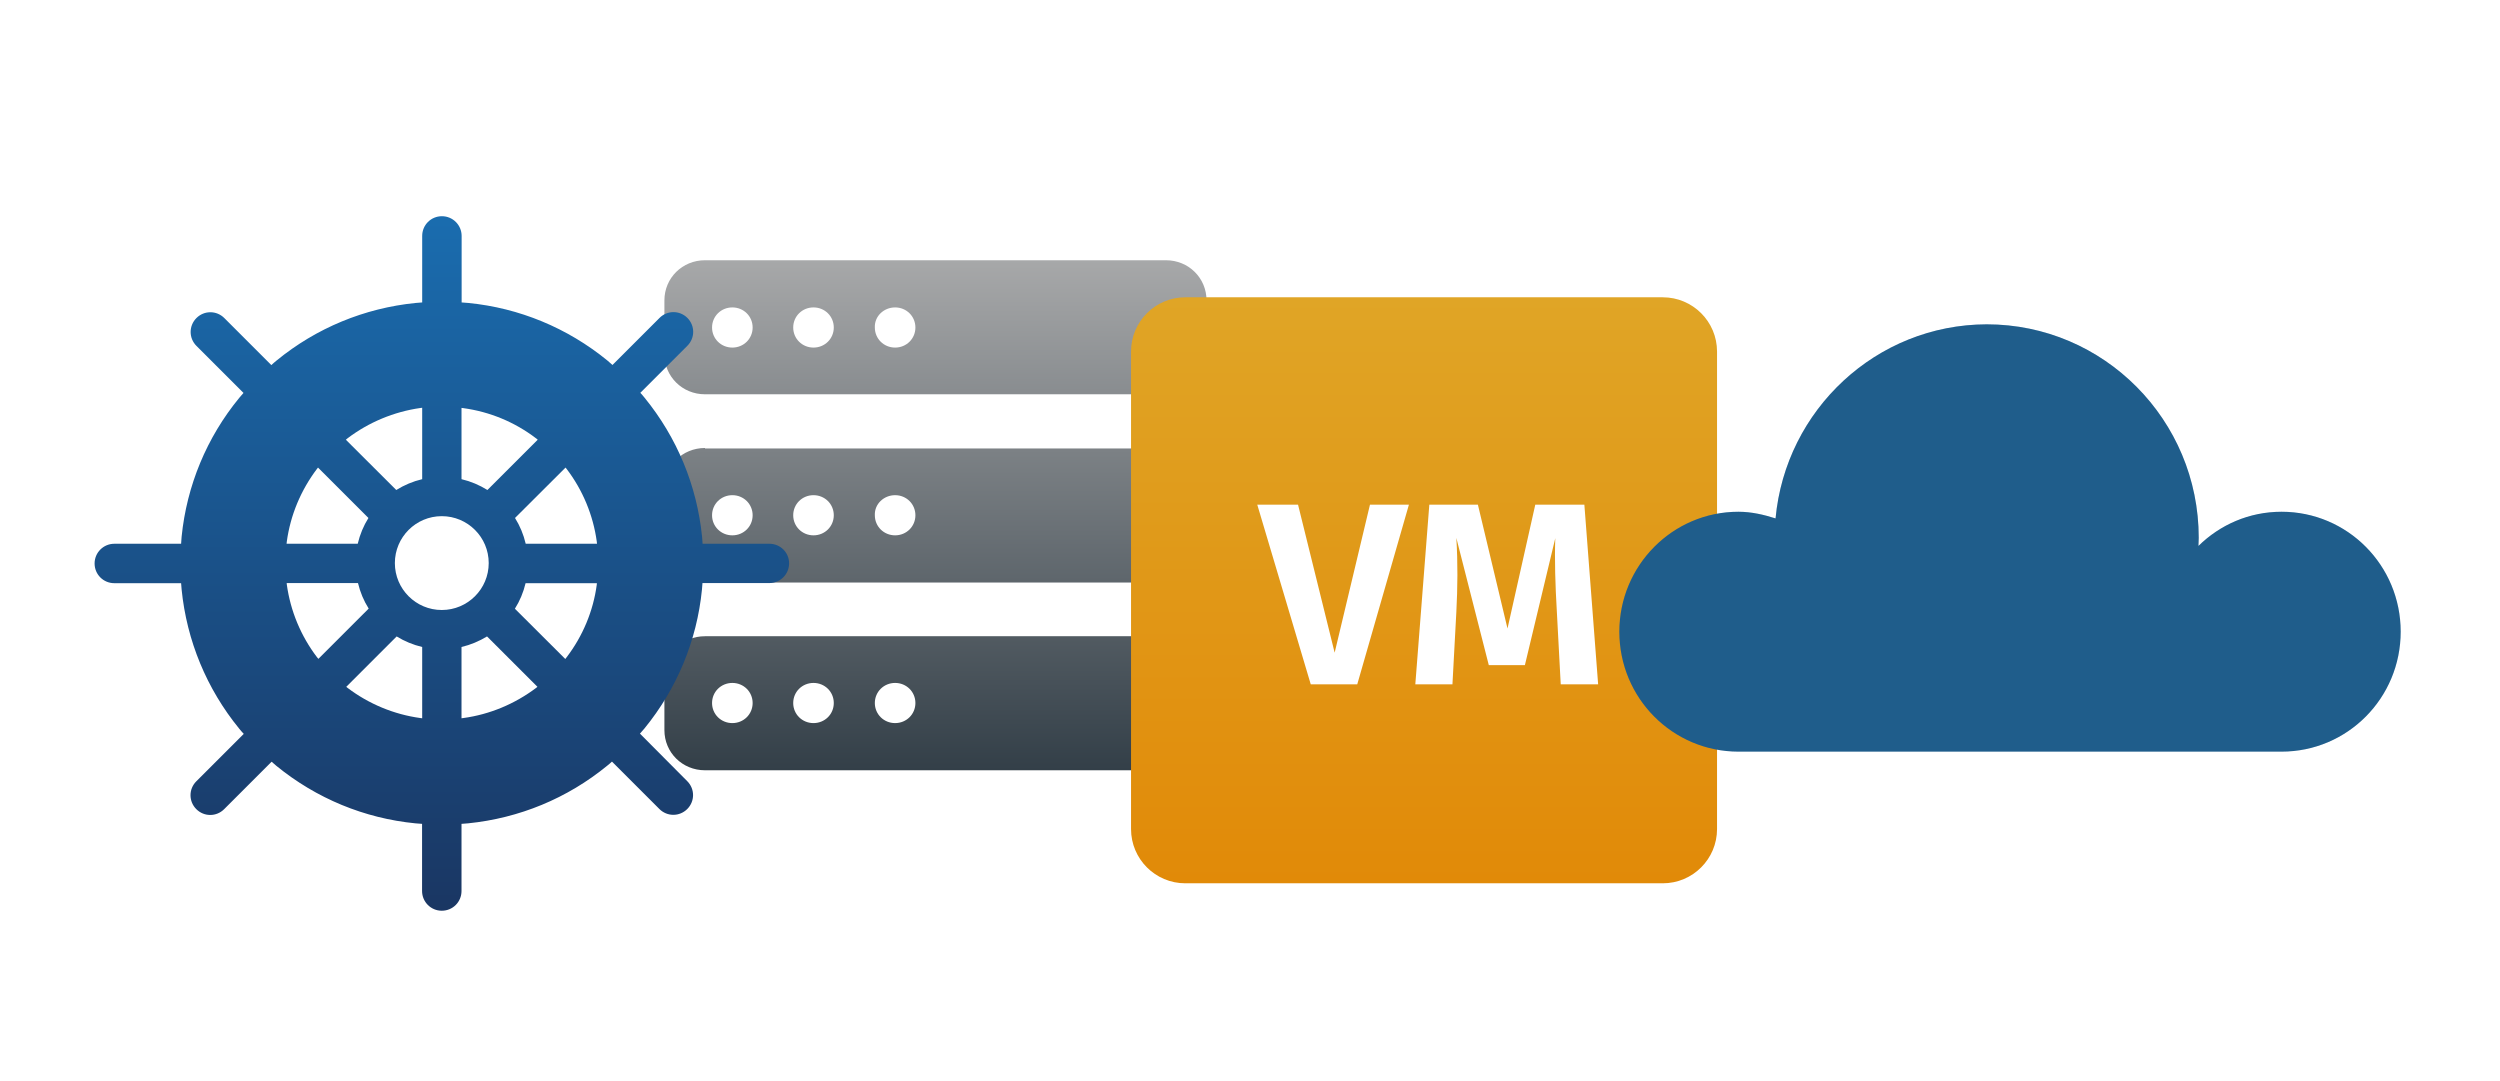
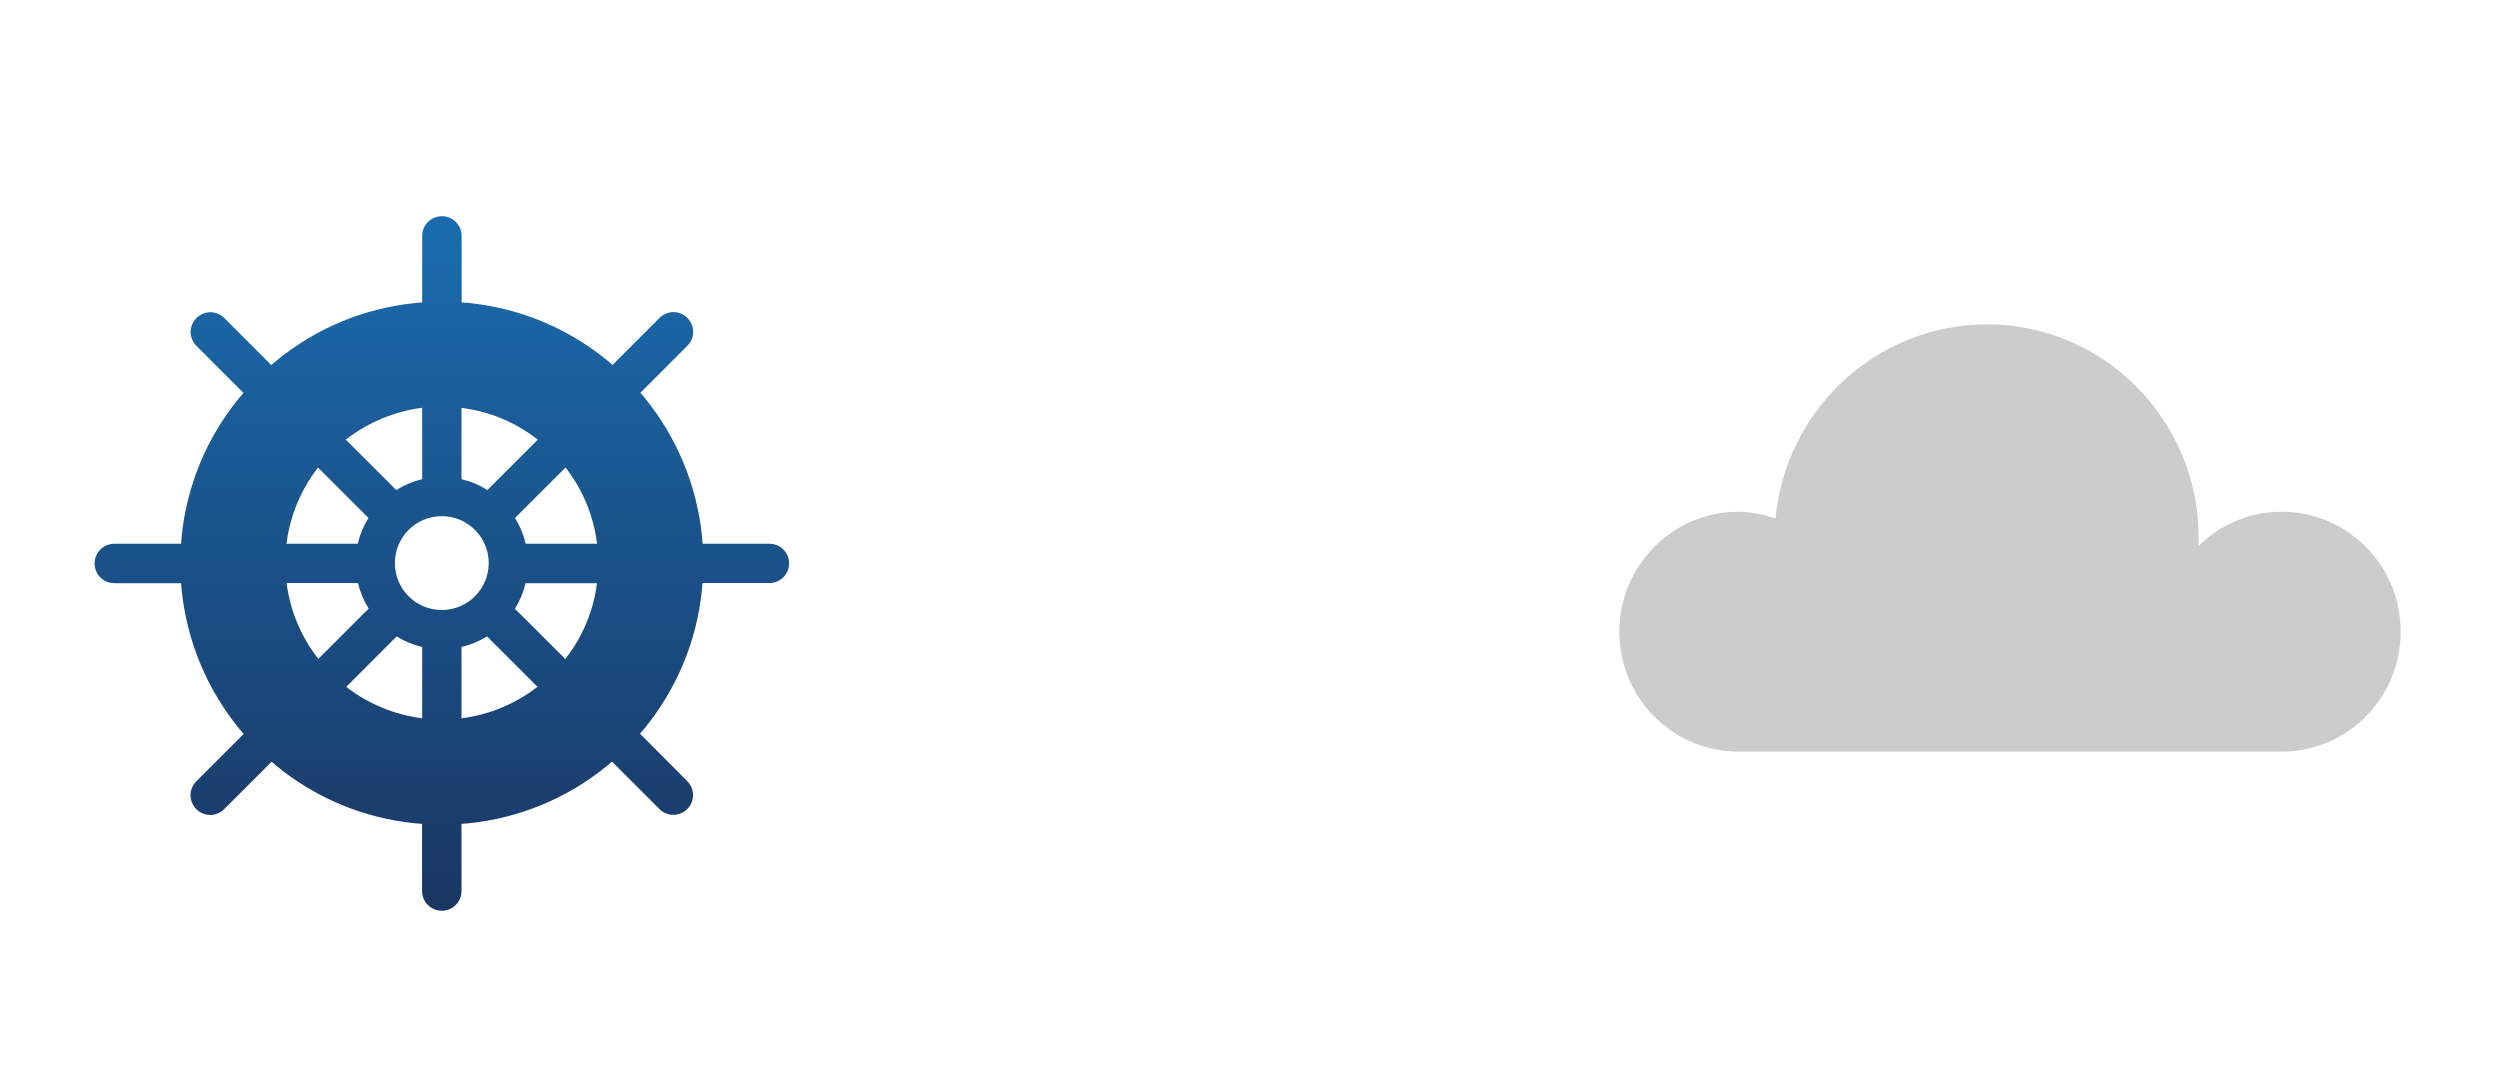
<svg xmlns="http://www.w3.org/2000/svg" width="185" height="80" viewBox="0 0 185 80" fill="none">
  <g clip-path="url(#clip0_207_2210)">
-     <path d="M52.169 19.258C50.493 19.258 49.166 20.571 49.166 22.23V26.205C49.166 27.864 50.493 29.177 52.169 29.177H86.28C87.956 29.177 89.283 27.864 89.283 26.205V22.23C89.283 20.571 87.956 19.258 86.28 19.258H52.169ZM54.194 22.749C55.032 22.749 55.695 23.405 55.695 24.235C55.695 25.064 55.032 25.721 54.194 25.721C53.356 25.721 52.692 25.064 52.692 24.235C52.692 23.405 53.356 22.749 54.194 22.749ZM60.199 22.749C61.037 22.749 61.7 23.405 61.7 24.235C61.7 25.064 61.037 25.721 60.199 25.721C59.361 25.721 58.698 25.064 58.698 24.235C58.698 23.405 59.361 22.749 60.199 22.749ZM66.239 22.749C67.077 22.749 67.74 23.405 67.74 24.235C67.74 25.064 67.077 25.721 66.239 25.721C65.401 25.721 64.738 25.064 64.738 24.235C64.703 23.405 65.401 22.749 66.239 22.749ZM52.169 33.152C50.493 33.152 49.166 34.465 49.166 36.124V40.099C49.166 41.758 50.493 43.106 52.169 43.106H86.28C87.956 43.106 89.283 41.793 89.283 40.134V36.159C89.283 34.5 87.956 33.187 86.28 33.187H52.169V33.152ZM54.194 36.643C55.032 36.643 55.695 37.3 55.695 38.129C55.695 38.959 55.032 39.615 54.194 39.615C53.356 39.615 52.692 38.959 52.692 38.129C52.692 37.3 53.356 36.643 54.194 36.643ZM60.199 36.643C61.037 36.643 61.7 37.3 61.7 38.129C61.7 38.959 61.037 39.615 60.199 39.615C59.361 39.615 58.698 38.959 58.698 38.129C58.698 37.3 59.361 36.643 60.199 36.643ZM66.239 36.643C67.077 36.643 67.74 37.3 67.74 38.129C67.74 38.959 67.077 39.615 66.239 39.615C65.401 39.615 64.738 38.959 64.738 38.129C64.703 37.3 65.401 36.643 66.239 36.643ZM52.169 47.081C50.493 47.081 49.166 48.394 49.166 50.053V54.028C49.166 55.687 50.493 57 52.169 57H86.28C87.956 57 89.283 55.687 89.283 54.028V50.053C89.283 48.394 87.956 47.081 86.28 47.081H52.169ZM54.194 50.537C55.032 50.537 55.695 51.194 55.695 52.023C55.695 52.853 55.032 53.509 54.194 53.509C53.356 53.509 52.692 52.853 52.692 52.023C52.692 51.194 53.356 50.537 54.194 50.537ZM60.199 50.537C61.037 50.537 61.7 51.194 61.7 52.023C61.7 52.853 61.037 53.509 60.199 53.509C59.361 53.509 58.698 52.853 58.698 52.023C58.698 51.194 59.361 50.537 60.199 50.537ZM66.239 50.537C67.077 50.537 67.74 51.194 67.74 52.023C67.74 52.853 67.077 53.509 66.239 53.509C65.401 53.509 64.738 52.853 64.738 52.023C64.738 51.194 65.401 50.537 66.239 50.537Z" fill="url(#paint0_linear_207_2210)" />
-   </g>
-   <path fill-rule="evenodd" clip-rule="evenodd" d="M123.046 22C125.263 22 127.061 23.798 127.061 26.015V61.349C127.061 63.566 125.263 65.364 123.046 65.364H87.712C85.495 65.364 83.697 63.566 83.697 61.349V26.015C83.697 23.798 85.495 22 87.712 22H123.046ZM101.378 37.344H104.26L100.436 50.642H96.996L93.037 37.344H96.055L98.764 48.298L101.378 37.344ZM113.611 37.344H117.243L118.262 50.642H115.494L115.206 45.242C115.091 43.34 115.033 41.341 115.091 39.823L112.842 49.22H110.171L107.769 39.804C107.884 41.668 107.865 43.436 107.769 45.3L107.481 50.642H104.733L105.77 37.344H109.364L111.555 46.51L113.611 37.344Z" fill="url(#paint1_linear_207_2210)" />
-   <path d="M128.645 55.62H168.837C173.712 55.62 177.65 51.654 177.65 46.745C177.65 41.836 173.712 37.87 168.837 37.87C166.431 37.87 164.281 38.834 162.685 40.399C162.685 40.206 162.706 40.014 162.706 39.799C162.706 31.074 155.681 24 147.017 24C138.842 24.021 132.136 30.324 131.391 38.363C130.519 38.084 129.603 37.87 128.645 37.87C123.77 37.87 119.832 41.857 119.832 46.745C119.832 51.654 123.77 55.62 128.645 55.62Z" fill="#2774AE" />
+     </g>
  <path d="M128.645 55.62H168.837C173.712 55.62 177.65 51.654 177.65 46.745C177.65 41.836 173.712 37.87 168.837 37.87C166.431 37.87 164.281 38.834 162.685 40.399C162.685 40.206 162.706 40.014 162.706 39.799C162.706 31.074 155.681 24 147.017 24C138.842 24.021 132.136 30.324 131.391 38.363C130.519 38.084 129.603 37.87 128.645 37.87C123.77 37.87 119.832 41.857 119.832 46.745C119.832 51.654 123.77 55.62 128.645 55.62Z" fill="black" fill-opacity="0.2" />
  <path d="M56.934 40.238H51.992C51.983 40.066 51.973 39.894 51.954 39.722C51.573 35.936 50.103 32.378 47.69 29.421C47.594 29.297 47.489 29.182 47.384 29.068L50.867 25.586C51.439 25.014 51.439 24.098 50.867 23.526C50.294 22.954 49.378 22.954 48.806 23.526L45.324 27.008C45.2 26.893 45.066 26.779 44.942 26.674C41.984 24.26 38.426 22.791 34.657 22.419C34.495 22.4 34.324 22.391 34.161 22.381V17.459C34.161 16.658 33.513 16 32.702 16C31.891 16 31.242 16.649 31.242 17.459V22.381C31.08 22.391 30.908 22.4 30.756 22.419C26.968 22.801 23.409 24.27 20.462 26.683C20.328 26.788 20.204 26.903 20.08 27.017L16.598 23.535C16.025 22.963 15.109 22.963 14.537 23.535C13.964 24.108 13.964 25.023 14.537 25.596L18.019 29.077C17.914 29.192 17.809 29.316 17.714 29.43C15.291 32.378 13.821 35.936 13.44 39.713C13.421 39.885 13.411 40.066 13.402 40.238H8.46C7.658 40.238 7 40.886 7 41.697C7 42.508 7.649 43.156 8.46 43.156H13.402C13.411 43.309 13.421 43.471 13.44 43.624C13.821 47.411 15.291 50.968 17.704 53.925C17.809 54.059 17.924 54.183 18.038 54.307L14.527 57.817C13.955 58.389 13.955 59.305 14.527 59.877C14.814 60.164 15.186 60.307 15.558 60.307C15.93 60.307 16.302 60.164 16.588 59.877L20.099 56.367C20.223 56.472 20.337 56.577 20.452 56.673C23.409 59.086 26.968 60.555 30.736 60.927C30.899 60.946 31.07 60.955 31.233 60.965V65.934C31.233 66.736 31.881 67.394 32.692 67.394C33.503 67.394 34.152 66.745 34.152 65.934V60.965C34.314 60.955 34.486 60.946 34.638 60.927C38.426 60.545 41.984 59.076 44.932 56.663C45.056 56.568 45.171 56.463 45.285 56.358L48.796 59.868C49.083 60.154 49.455 60.297 49.827 60.297C50.199 60.297 50.571 60.154 50.857 59.868C51.429 59.296 51.429 58.38 50.857 57.808L47.356 54.288C47.47 54.164 47.585 54.03 47.69 53.906C50.094 50.959 51.573 47.401 51.945 43.624C51.964 43.471 51.973 43.309 51.983 43.147H56.934C57.736 43.147 58.394 42.498 58.394 41.687C58.394 40.886 57.745 40.238 56.934 40.238ZM41.927 48.641C41.899 48.679 41.861 48.727 41.832 48.765L38.102 45.045C38.464 44.473 38.731 43.834 38.893 43.156H44.169C44.16 43.194 44.16 43.233 44.16 43.271C43.902 45.207 43.129 47.067 41.927 48.641ZM32.692 45.14C30.775 45.14 29.22 43.586 29.22 41.668C29.22 39.751 30.775 38.196 32.692 38.196C34.61 38.196 36.165 39.751 36.165 41.668C36.165 43.586 34.61 45.14 32.692 45.14ZM21.206 40.238C21.215 40.18 21.215 40.123 21.225 40.066C21.492 38.12 22.265 36.27 23.457 34.696C23.486 34.667 23.505 34.629 23.533 34.6L27.264 38.33C26.901 38.912 26.634 39.551 26.472 40.238H21.206ZM41.851 34.6C41.88 34.638 41.908 34.667 41.927 34.696C43.12 36.26 43.893 38.12 44.16 40.066C44.169 40.123 44.169 40.18 44.179 40.238H38.903C38.741 39.551 38.474 38.912 38.111 38.33L41.851 34.6ZM39.666 32.435C39.714 32.464 39.752 32.502 39.79 32.54L36.069 36.26C35.487 35.898 34.839 35.621 34.152 35.459V30.184C34.2 30.193 34.247 30.193 34.295 30.203C36.241 30.47 38.092 31.233 39.666 32.435ZM31.099 30.193C31.147 30.184 31.194 30.184 31.242 30.174V35.459C30.555 35.621 29.906 35.898 29.324 36.26L25.594 32.54C25.642 32.502 25.68 32.473 25.718 32.435C27.292 31.243 29.153 30.47 31.099 30.193ZM21.215 43.147H26.491C26.653 43.824 26.92 44.463 27.283 45.035L23.562 48.755C23.524 48.708 23.495 48.67 23.457 48.632C22.265 47.067 21.492 45.207 21.225 43.261C21.215 43.223 21.215 43.185 21.215 43.147ZM25.718 50.902C25.68 50.873 25.651 50.844 25.623 50.825L29.353 47.096C29.925 47.449 30.565 47.716 31.242 47.878V53.153C31.194 53.143 31.147 53.143 31.099 53.134C29.153 52.867 27.292 52.094 25.718 50.902ZM34.295 53.134C34.247 53.143 34.2 53.143 34.152 53.153V47.878C34.829 47.716 35.459 47.449 36.041 47.096L39.771 50.825C39.733 50.854 39.704 50.883 39.676 50.902C38.092 52.094 36.241 52.867 34.295 53.134Z" fill="url(#paint2_linear_207_2210)" />
  <defs>
    <linearGradient id="paint0_linear_207_2210" x1="69.224" y1="19.258" x2="69.224" y2="57" gradientUnits="userSpaceOnUse">
      <stop stop-color="#A7A8A9" />
      <stop offset="1" stop-color="#333F48" />
    </linearGradient>
    <linearGradient id="paint1_linear_207_2210" x1="105.379" y1="22" x2="105.379" y2="65.364" gradientUnits="userSpaceOnUse">
      <stop stop-color="#E0A526" />
      <stop offset="1" stop-color="#E18A08" />
    </linearGradient>
    <linearGradient id="paint2_linear_207_2210" x1="32.708" y1="68.587" x2="32.708" y2="7.681" gradientUnits="userSpaceOnUse">
      <stop stop-color="#1A3561" />
      <stop offset="1" stop-color="#1A75BB" />
    </linearGradient>
    <clipPath id="clip0_207_2210">
      <rect width="40.151" height="37.742" fill="white" transform="translate(49.166 19.258)" />
    </clipPath>
  </defs>
</svg>